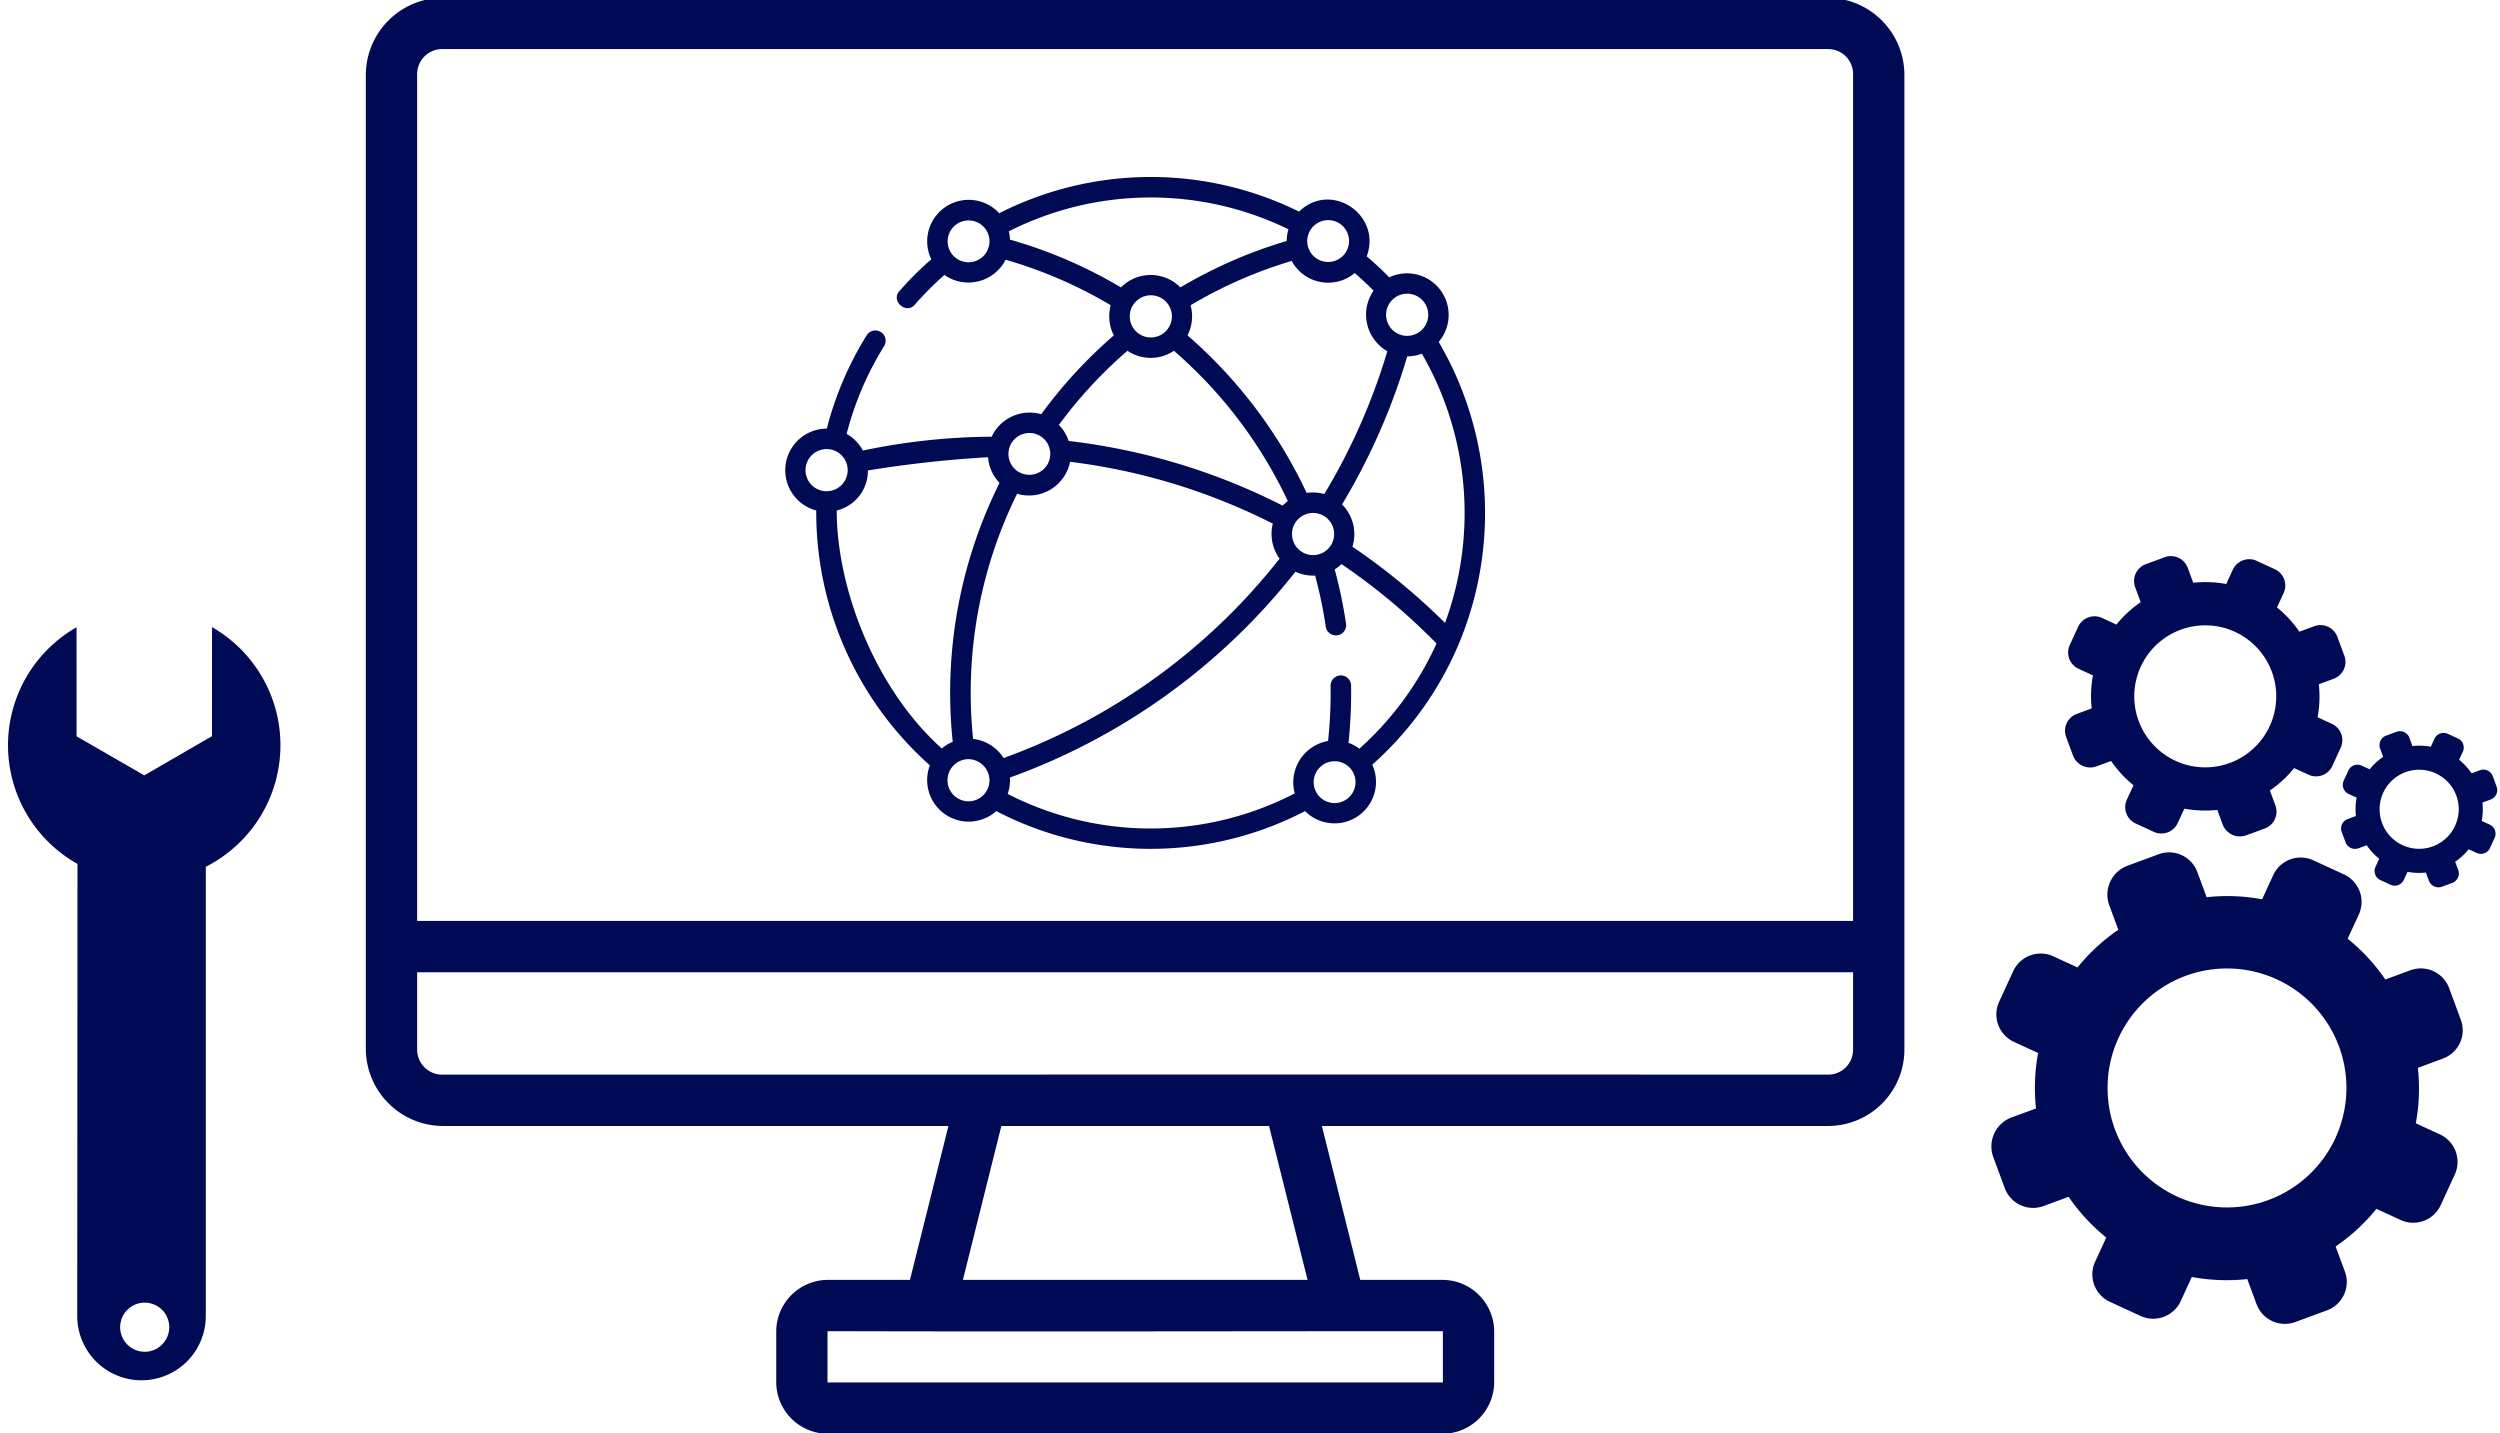
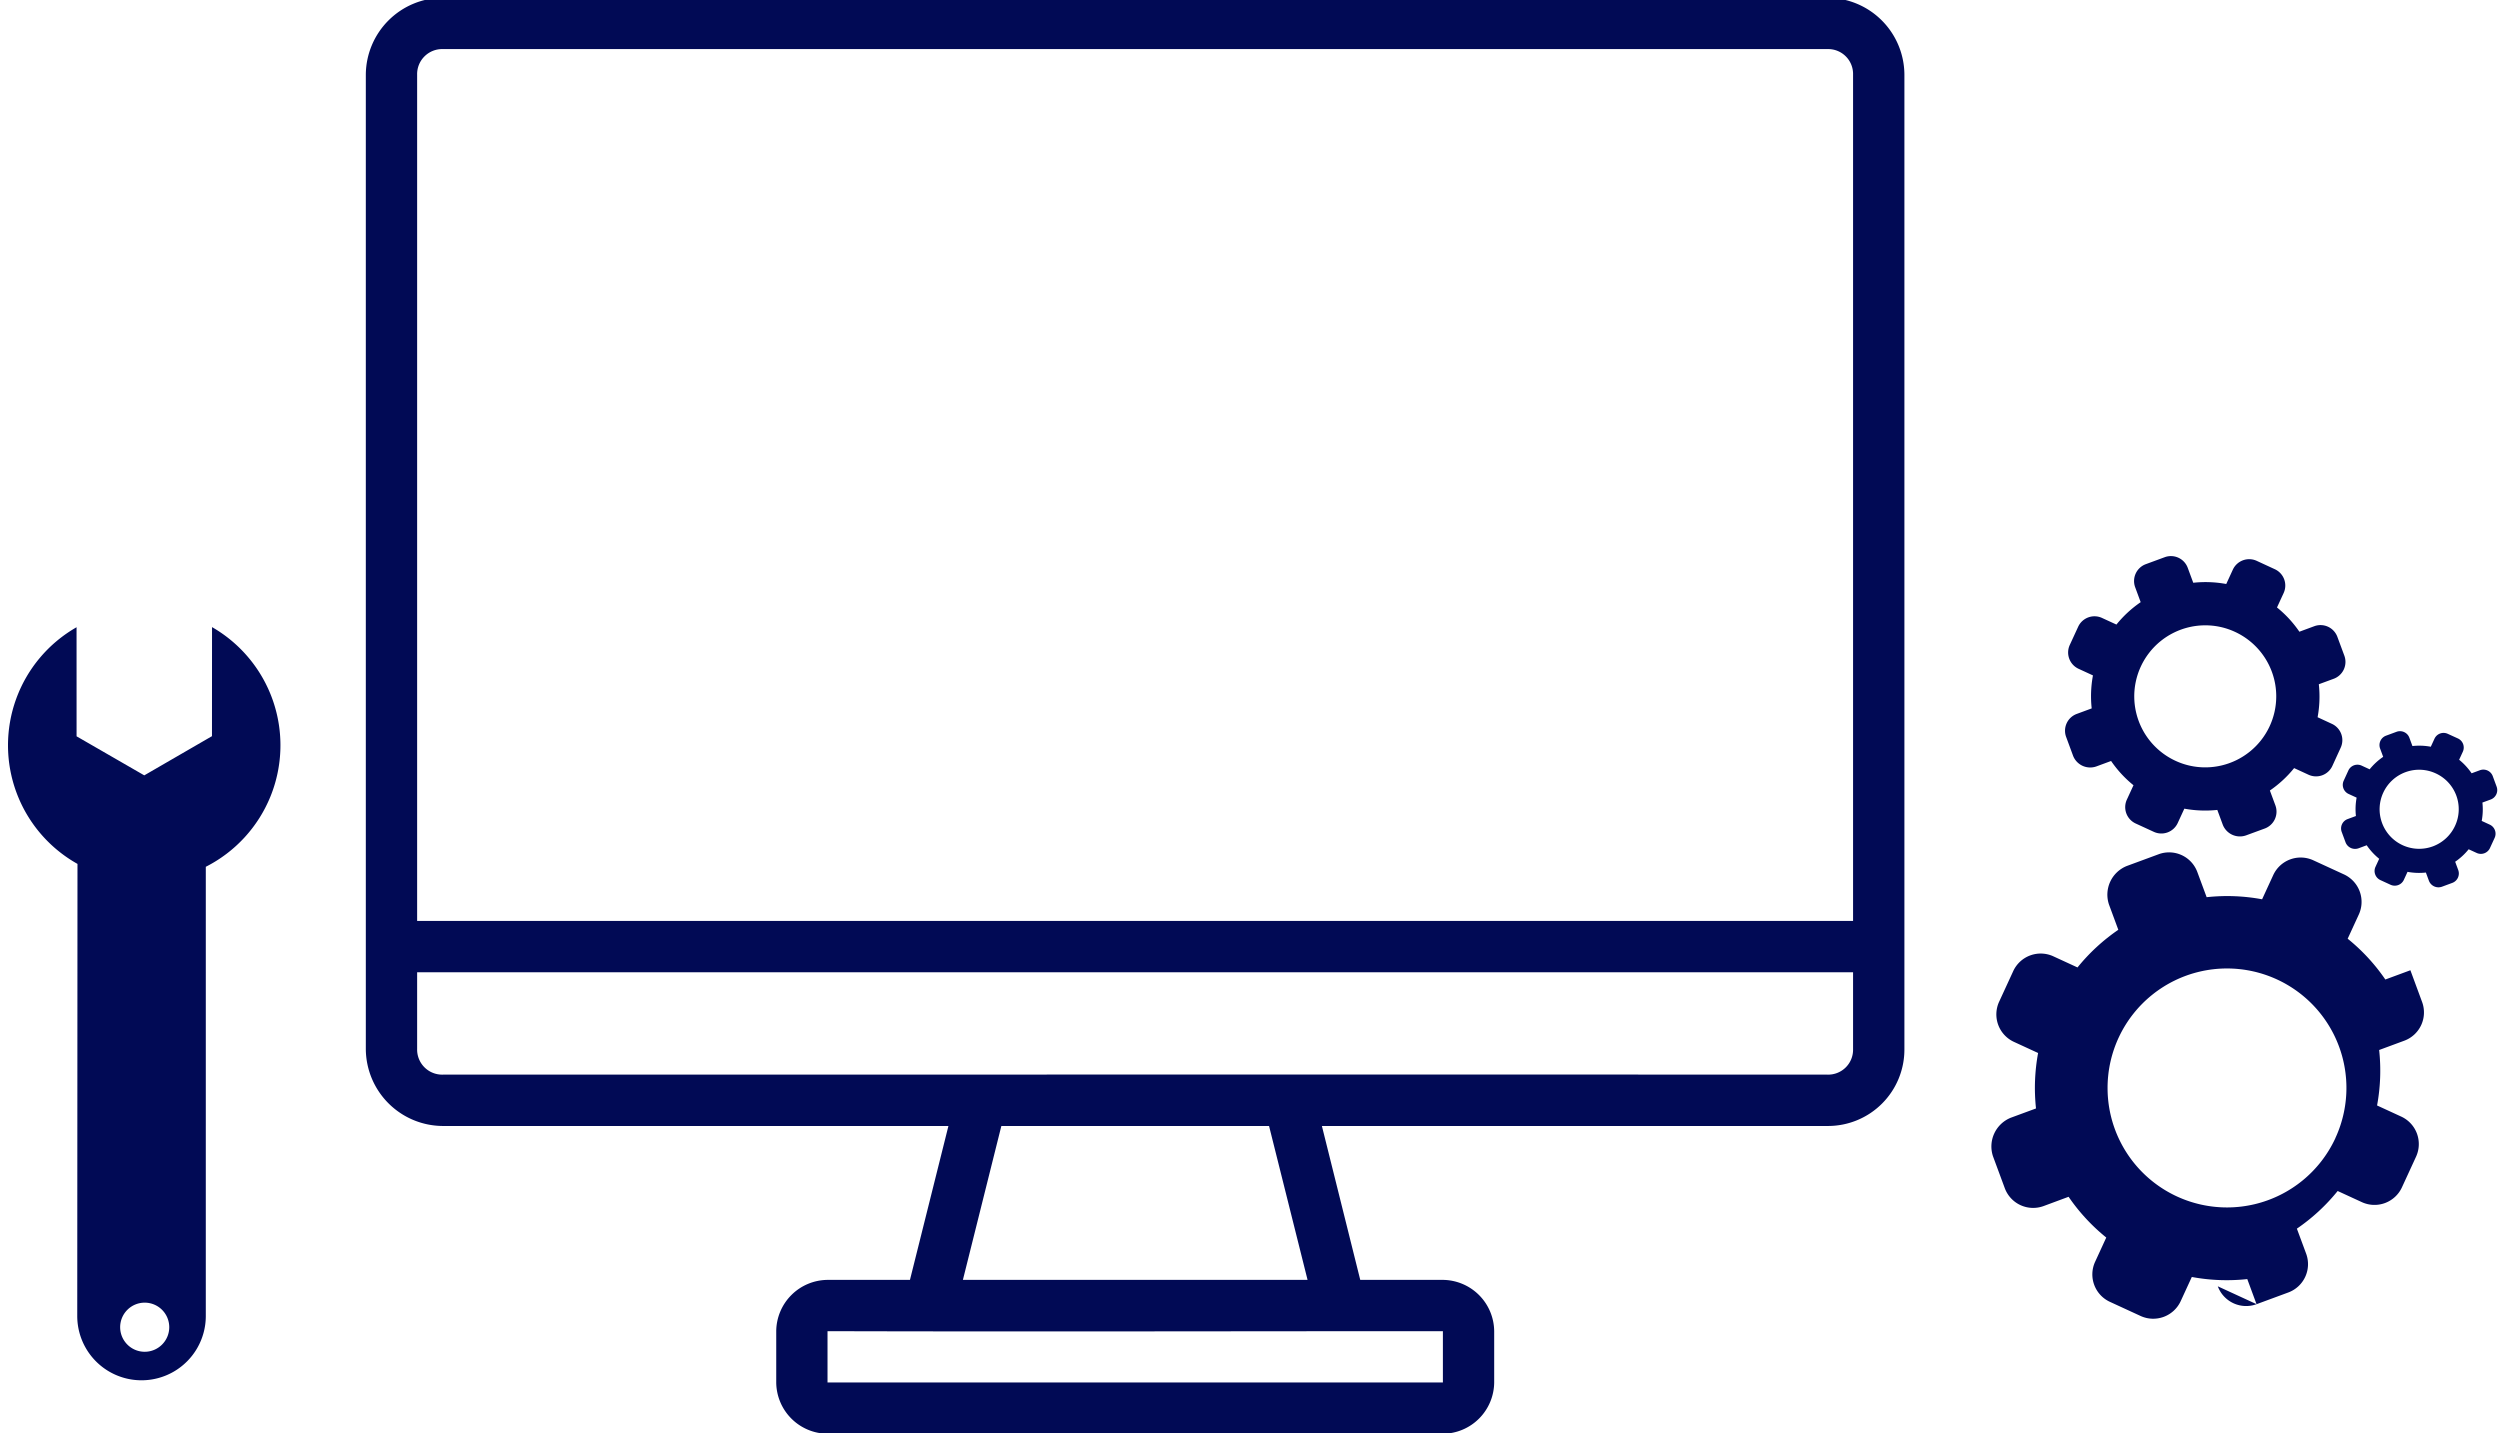
<svg xmlns="http://www.w3.org/2000/svg" width="314" height="180">
  <defs>
    <clipPath id="a">
      <path data-name="長方形 68" transform="translate(437 1979)" fill="none" d="M0 0h314v180H0z" />
    </clipPath>
  </defs>
  <g transform="translate(-437 -1979)" clip-path="url(#a)">
    <g data-name="icon" fill="#010a55">
-       <path d="M620.12 2060.123a1.27 1.27 0 00.067-.161 42.586 42.586 0 00-2.487-38.019 5.221 5.221 0 00-6.209-8.107c-.9-.921-1.848-1.8-2.829-2.639 1.925-5.233-4.5-9.526-8.5-5.616a42.058 42.058 0 00-37.661.2 5.212 5.212 0 00-8.533 5.785 42.5 42.5 0 00-4.022 4.02c-1.075 1.23.873 2.917 1.94 1.7a39.919 39.919 0 013.734-3.748 5.249 5.249 0 007.687-1.915 56.08 56.08 0 0113.2 5.714 5.3 5.3 0 00.389 3.79 59.271 59.271 0 00-9.118 9.9 5.261 5.261 0 00-6.226 2.824 80.351 80.351 0 00-16.17 1.738 5.253 5.253 0 00-2.044-2.091 39.442 39.442 0 014.724-11.054 1.289 1.289 0 00-2.188-1.361 42.01 42.01 0 00-5.025 11.75 5.229 5.229 0 00-1.329 10.284 42.554 42.554 0 0014.273 32.012 5.214 5.214 0 008.341 5.747 42.047 42.047 0 0038.782 0 5.212 5.212 0 008.441-5.834 42.186 42.186 0 0010.763-14.919zm-1.623-2.881a80.819 80.819 0 00-11.635-9.578 5.28 5.28 0 00-1.3-5.307 80.5 80.5 0 008.19-18.6 5.152 5.152 0 001.837-.332 40 40 0 012.907 33.817zm-59.277 14.562a56.509 56.509 0 015.527-30.787 5.262 5.262 0 006.655-4.013 77.127 77.127 0 0125.462 7.764 5.293 5.293 0 00.853 4.4 77.766 77.766 0 01-34.666 25.041 5.207 5.207 0 00-3.834-2.4zm40.056-25.73a2.647 2.647 0 112.628 2.647 2.641 2.641 0 01-2.628-2.647zm17.11-27.537a2.647 2.647 0 11-2.628-2.647 2.641 2.641 0 012.628 2.647zm-6.866-3.029a5.287 5.287 0 001.73 7.605 77.939 77.939 0 01-7.917 17.939 5.287 5.287 0 00-2.219-.143 59.752 59.752 0 00-14.963-19.781 5.3 5.3 0 00.389-3.79 56.076 56.076 0 0112.694-5.565 5.211 5.211 0 007.92 1.526q1.226 1.055 2.367 2.21zm-30.622 3.228a2.647 2.647 0 112.628 2.647 2.641 2.641 0 01-2.628-2.647zm24.922-12.088a2.628 2.628 0 11-2.633 2.65 2.641 2.641 0 012.633-2.65zm-45.167 5.294a2.628 2.628 0 112.628-2.644 2.641 2.641 0 01-2.628 2.644zm5.2-2.845a5.229 5.229 0 00-.144-1.042 39.473 39.473 0 0135.121-.257 5.222 5.222 0 00-.219 1.472 58.661 58.661 0 00-13.351 5.828 5.246 5.246 0 00-7.466 0 58.664 58.664 0 00-13.941-6zm14.755 13.961a5.223 5.223 0 005.838 0 57.161 57.161 0 0114.3 18.866 5.262 5.262 0 00-.641.583 79.69 79.69 0 00-26.879-8.121 5.232 5.232 0 00-1.231-2.019 56.671 56.671 0 018.612-9.31zm-12.322 10.323a2.628 2.628 0 11-2.628 2.647 2.641 2.641 0 012.628-2.647zm-28.112 4.675a2.647 2.647 0 112.628 2.642 2.641 2.641 0 01-2.628-2.642zm3.919 5.061a5.115 5.115 0 003.913-5.027 145.264 145.264 0 0115.092-1.662 5.214 5.214 0 001.445 3.224 59.08 59.08 0 00-5.88 32.518 5.212 5.212 0 00-1.372.843c-8.4-7.529-13.2-20.144-13.2-29.9zm16.56 36.528a2.647 2.647 0 010-5.295 2.687 2.687 0 012.628 2.648 2.641 2.641 0 01-2.628 2.646zm22.874 3.413a39.342 39.342 0 01-17.961-4.34 5.358 5.358 0 00.28-2.058 80.333 80.333 0 0035.862-25.852 5.194 5.194 0 002.471.482 56.878 56.878 0 011.341 6.458 1.289 1.289 0 002.549-.377 59.467 59.467 0 00-1.434-6.856 5.231 5.231 0 00.855-.665 78.212 78.212 0 0111.938 9.976 39.617 39.617 0 01-9.693 13.209 5.193 5.193 0 00-1.364-.735 59.879 59.879 0 00.326-7.2 1.288 1.288 0 00-2.576.04 57.3 57.3 0 01-.315 6.925 5.281 5.281 0 00-4.186 6.583 39.335 39.335 0 01-18.095 4.41zm23.1-3.19a2.628 2.628 0 112.628-2.647 2.641 2.641 0 01-2.628 2.647z" />
      <path d="M492.622 1978.724a9.713 9.713 0 00-9.675 9.65v122.393a9.719 9.719 0 009.675 9.656h63.5l-4.831 19.331h-10.355a6.5 6.5 0 00-6.441 6.442v6.441a6.5 6.5 0 006.441 6.442h77.286a6.5 6.5 0 006.448-6.442v-6.441a6.505 6.505 0 00-6.448-6.442h-10.375l-4.818-19.331h63.508a9.6 9.6 0 009.656-9.656v-122.393a9.7 9.7 0 00-9.656-9.65zm0 6.441h173.915a3.125 3.125 0 013.208 3.208v106.3H489.392v-106.3a3.146 3.146 0 013.233-3.208zm-3.23 115.952h180.353v9.649a3.125 3.125 0 01-3.208 3.208c-58.029-.025-115.887 0-173.912 0a3.146 3.146 0 01-3.233-3.208zm73.378 19.305h33.622l4.837 19.33h-43.29zm-21.834 25.773c25.786.073 51.734 0 77.291 0v6.441h-77.291zm-94.205-58.689a17.076 17.076 0 01-.115-29.725l.002 13.7 8.503 4.904 8.503-4.923.007-13.697a17.111 17.111 0 01-.781 30.102l-.001.078-.001 56.346a8.073 8.073 0 01-16.146 0zm10.636 60.358a3.083 3.083 0 10-4.373.011 3.074 3.074 0 004.373-.011z" />
      <path data-name="パス 197" d="M730.118 2064.252l-1.874.69a14.272 14.272 0 01-.153 4.142l1.8.834a2.257 2.257 0 011.1 2.993l-1.047 2.291a2.257 2.257 0 01-2.99 1.106l-1.812-.835a14.285 14.285 0 01-3.045 2.815l.694 1.873a2.261 2.261 0 01-1.337 2.9l-2.369.87a2.312 2.312 0 01-2.9-1.334l-.691-1.872a14.394 14.394 0 01-4.142-.157l-.834 1.81a2.259 2.259 0 01-2.988 1.106l-2.293-1.055a2.261 2.261 0 01-1.105-2.993l.834-1.809a14.309 14.309 0 01-2.813-3.048l-1.87.691a2.309 2.309 0 01-2.9-1.334l-.874-2.369a2.252 2.252 0 011.334-2.9l1.874-.693a14.227 14.227 0 01.158-4.142l-1.811-.834a2.257 2.257 0 01-1.1-2.991l1.057-2.294a2.256 2.256 0 012.991-1.1l1.811.832a14.267 14.267 0 013.046-2.813l-.691-1.872a2.26 2.26 0 011.334-2.9l2.369-.873a2.252 2.252 0 012.9 1.335l.692 1.873a14.325 14.325 0 014.143.156l.832-1.81a2.259 2.259 0 012.992-1.1l2.284 1.055a2.255 2.255 0 011.1 2.992l-.834 1.81a14.242 14.242 0 012.812 3.046l1.872-.692a2.257 2.257 0 012.9 1.336l.877 2.368a2.257 2.257 0 01-1.333 2.896zm-12.406-5.891a8.839 8.839 0 00-3.729-.82 8.92 8.92 0 00-3.735 17.02 8.833 8.833 0 003.726.82 8.92 8.92 0 003.738-17.02z" />
      <path data-name="パス 198" d="M749.834 2079.418l-1.043.383a7.906 7.906 0 01-.088 2.307l1.007.465a1.256 1.256 0 01.615 1.667l-.587 1.276a1.255 1.255 0 01-1.665.616l-1.009-.464a7.938 7.938 0 01-1.695 1.567l.385 1.042a1.261 1.261 0 01-.745 1.614l-1.319.487a1.286 1.286 0 01-1.614-.743l-.385-1.043a7.993 7.993 0 01-2.306-.088l-.463 1.007a1.258 1.258 0 01-1.668.616l-1.277-.588a1.259 1.259 0 01-.615-1.667l.464-1.008a7.973 7.973 0 01-1.568-1.7l-1.039.387a1.284 1.284 0 01-1.613-.742l-.488-1.32a1.253 1.253 0 01.744-1.613l1.042-.385a7.907 7.907 0 01.088-2.307l-1.008-.464a1.257 1.257 0 01-.615-1.666l.585-1.278a1.257 1.257 0 011.665-.615l1.008.464a7.913 7.913 0 011.7-1.566l-.385-1.041a1.258 1.258 0 01.743-1.616l1.318-.487a1.256 1.256 0 011.613.743l.385 1.045a7.907 7.907 0 012.307.087l.464-1.008a1.256 1.256 0 011.665-.614l1.279.583a1.257 1.257 0 01.615 1.666l-.464 1.008a7.9 7.9 0 011.566 1.7l1.043-.384a1.256 1.256 0 011.614.743l.486 1.32a1.26 1.26 0 01-.742 1.614zm-6.908-3.282a4.966 4.966 0 102.428 6.589 4.945 4.945 0 00-2.428-6.589z" />
-       <path data-name="パス 199" d="M720.421 2142.802l-1.163-3.149a23.988 23.988 0 01-6.966-.265l-1.4 3.042a3.8 3.8 0 01-5.033 1.856l-3.854-1.775a3.793 3.793 0 01-1.859-5.03l1.4-3.046a24.061 24.061 0 01-4.731-5.119l-3.141 1.165a3.8 3.8 0 01-4.872-2.243l-1.474-3.984a3.891 3.891 0 012.245-4.873l3.149-1.16a24.157 24.157 0 01.264-6.964l-3.039-1.4a3.8 3.8 0 01-1.86-5.032l1.775-3.855a3.8 3.8 0 015.032-1.859l3.041 1.4a24.1 24.1 0 015.125-4.73l-1.162-3.144a3.88 3.88 0 012.24-4.873l3.984-1.47a3.782 3.782 0 014.867 2.244l1.166 3.149a23.91 23.91 0 016.965.264l1.4-3.042a3.794 3.794 0 015.028-1.857l3.863 1.778a3.8 3.8 0 011.857 5.03l-1.4 3.043a23.946 23.946 0 014.73 5.123l3.147-1.163a3.8 3.8 0 014.866 2.241l1.469 3.982a3.785 3.785 0 01-2.242 4.869l-3.151 1.166a23.986 23.986 0 01-.262 6.966l3.041 1.4a3.8 3.8 0 011.857 5.032l-1.775 3.855a3.794 3.794 0 01-5.03 1.857l-3.041-1.4a24.033 24.033 0 01-5.123 4.729l1.165 3.146a3.792 3.792 0 01-2.244 4.87l-3.984 1.471a3.8 3.8 0 01-4.87-2.245zm9.9-20.856a15 15 0 10-28.61-6.284 15 15 0 0028.617 6.284z" />
+       <path data-name="パス 199" d="M720.421 2142.802l-1.163-3.149a23.988 23.988 0 01-6.966-.265l-1.4 3.042a3.8 3.8 0 01-5.033 1.856l-3.854-1.775a3.793 3.793 0 01-1.859-5.03l1.4-3.046a24.061 24.061 0 01-4.731-5.119l-3.141 1.165a3.8 3.8 0 01-4.872-2.243l-1.474-3.984a3.891 3.891 0 012.245-4.873l3.149-1.16a24.157 24.157 0 01.264-6.964l-3.039-1.4a3.8 3.8 0 01-1.86-5.032l1.775-3.855a3.8 3.8 0 015.032-1.859l3.041 1.4a24.1 24.1 0 015.125-4.73l-1.162-3.144a3.88 3.88 0 012.24-4.873l3.984-1.47a3.782 3.782 0 014.867 2.244l1.166 3.149a23.91 23.91 0 016.965.264l1.4-3.042a3.794 3.794 0 015.028-1.857l3.863 1.778a3.8 3.8 0 011.857 5.03l-1.4 3.043a23.946 23.946 0 014.73 5.123l3.147-1.163l1.469 3.982a3.785 3.785 0 01-2.242 4.869l-3.151 1.166a23.986 23.986 0 01-.262 6.966l3.041 1.4a3.8 3.8 0 011.857 5.032l-1.775 3.855a3.794 3.794 0 01-5.03 1.857l-3.041-1.4a24.033 24.033 0 01-5.123 4.729l1.165 3.146a3.792 3.792 0 01-2.244 4.87l-3.984 1.471a3.8 3.8 0 01-4.87-2.245zm9.9-20.856a15 15 0 10-28.61-6.284 15 15 0 0028.617 6.284z" />
    </g>
  </g>
</svg>